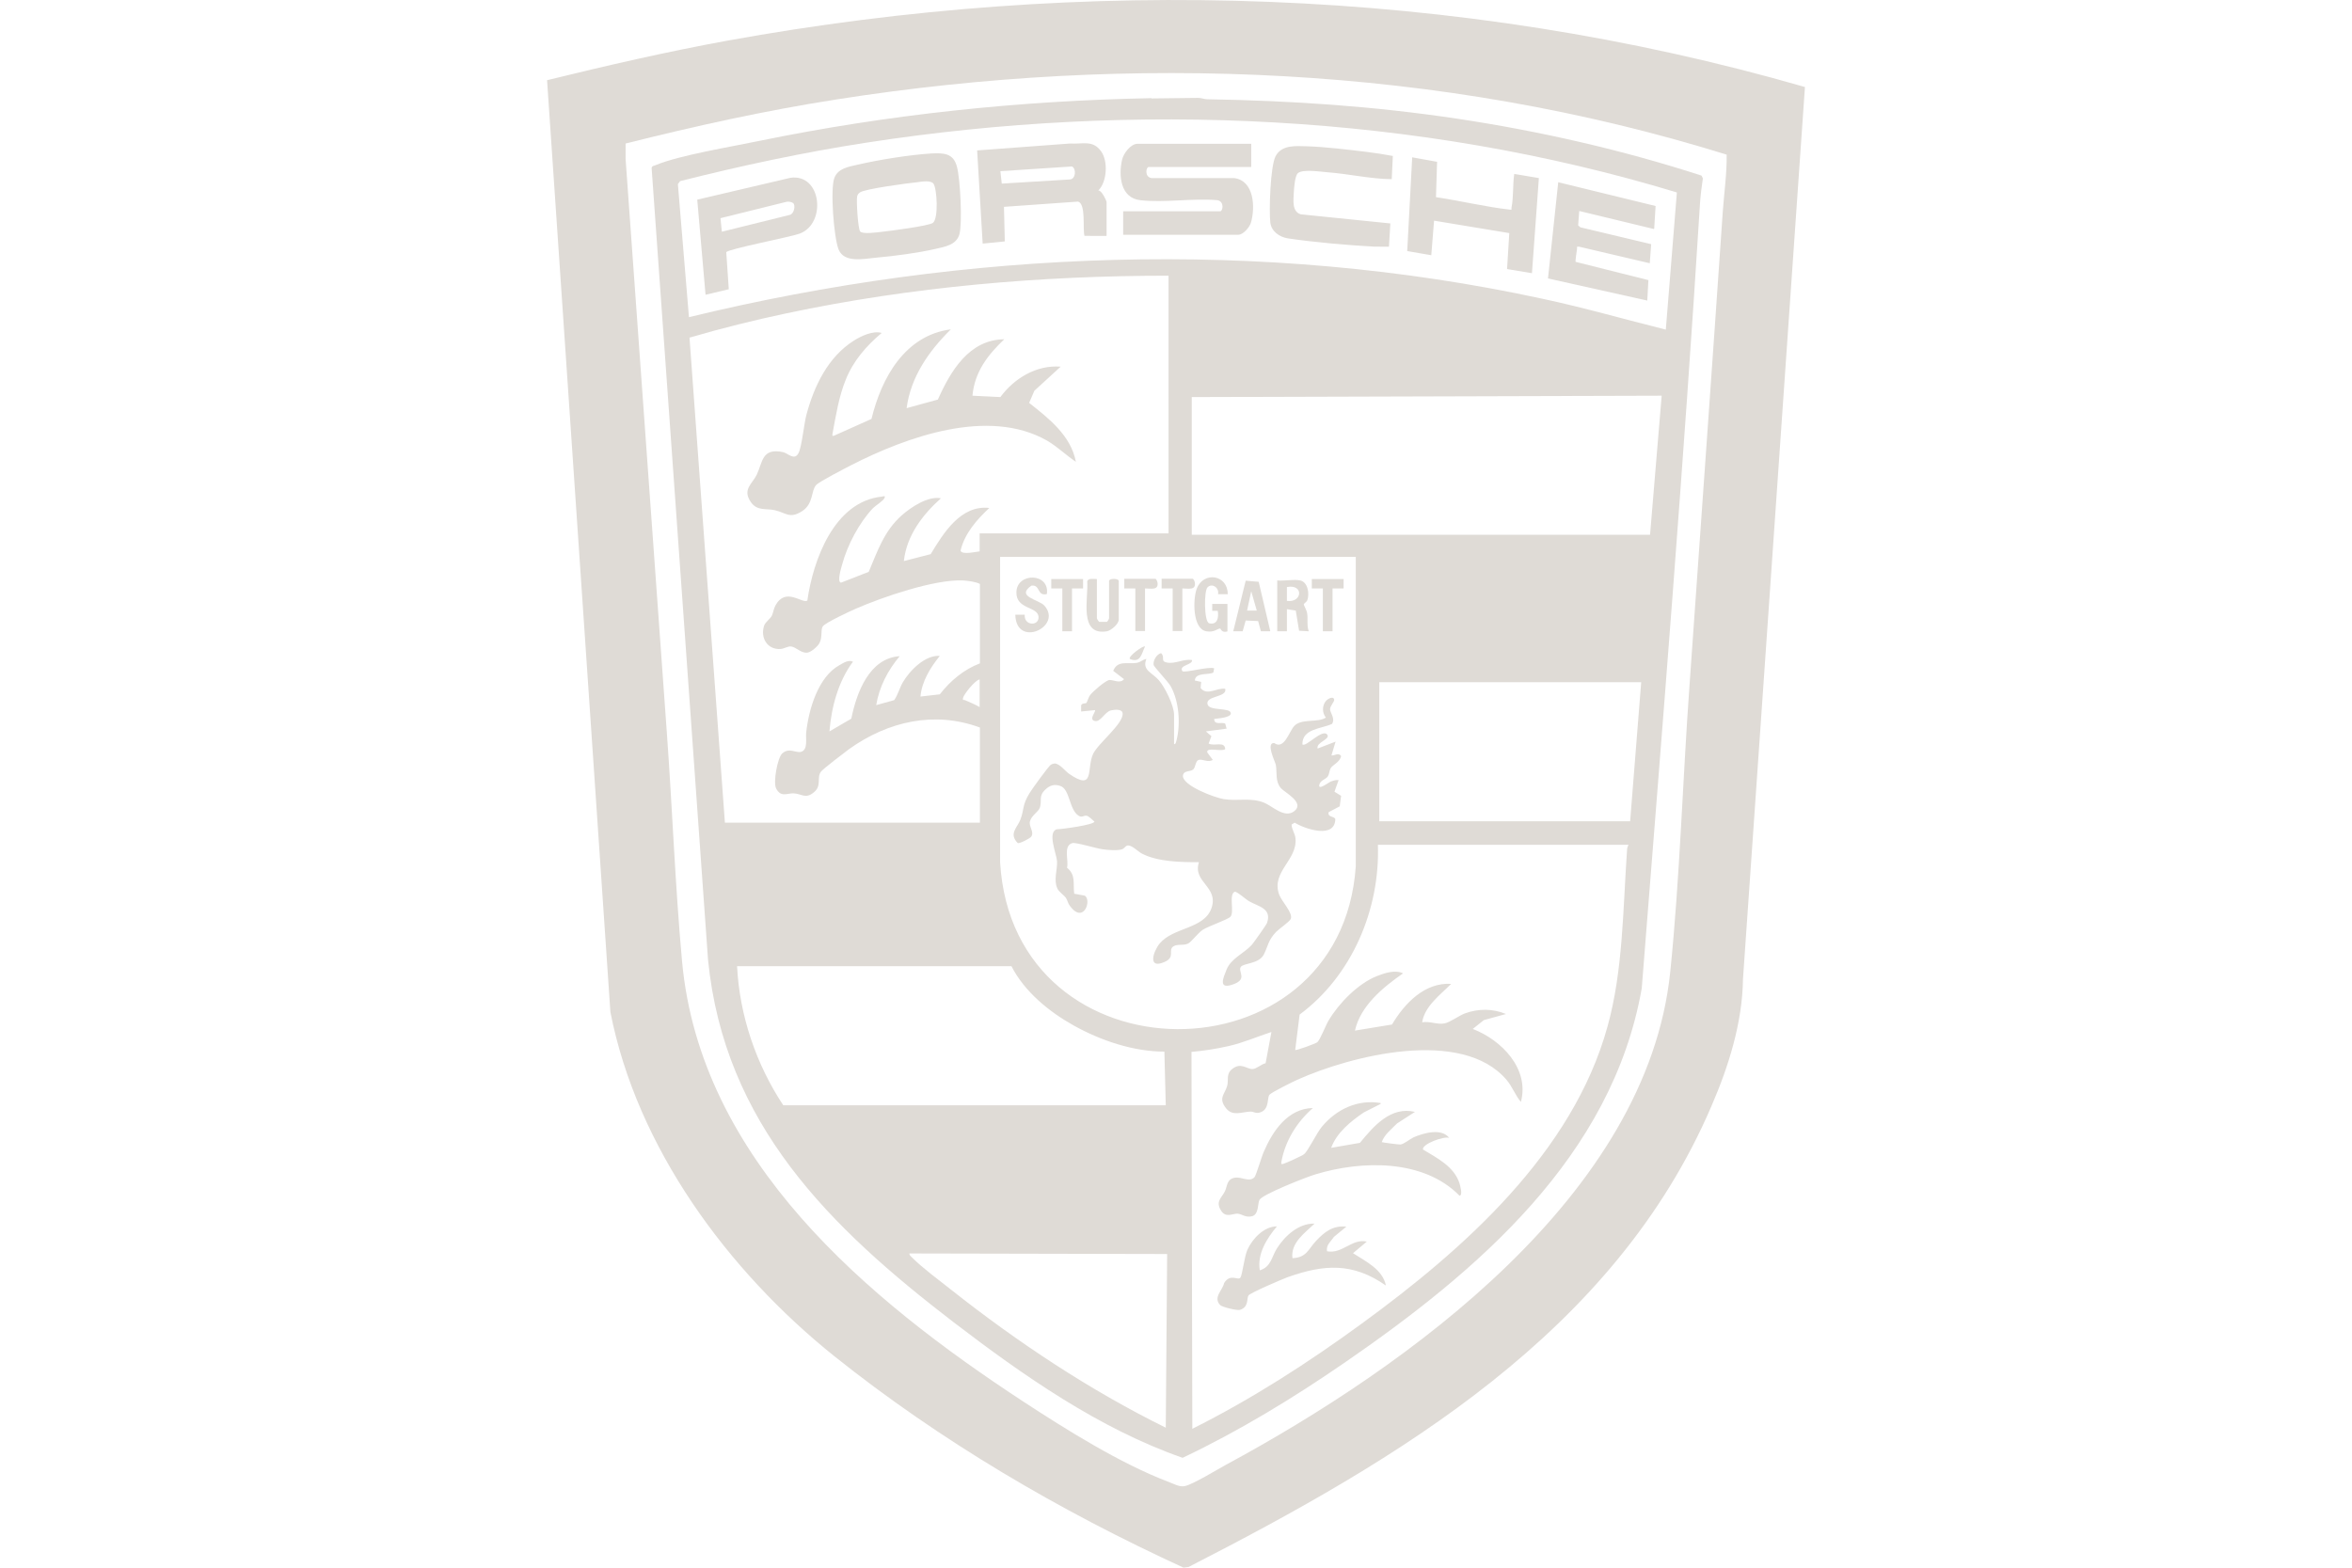
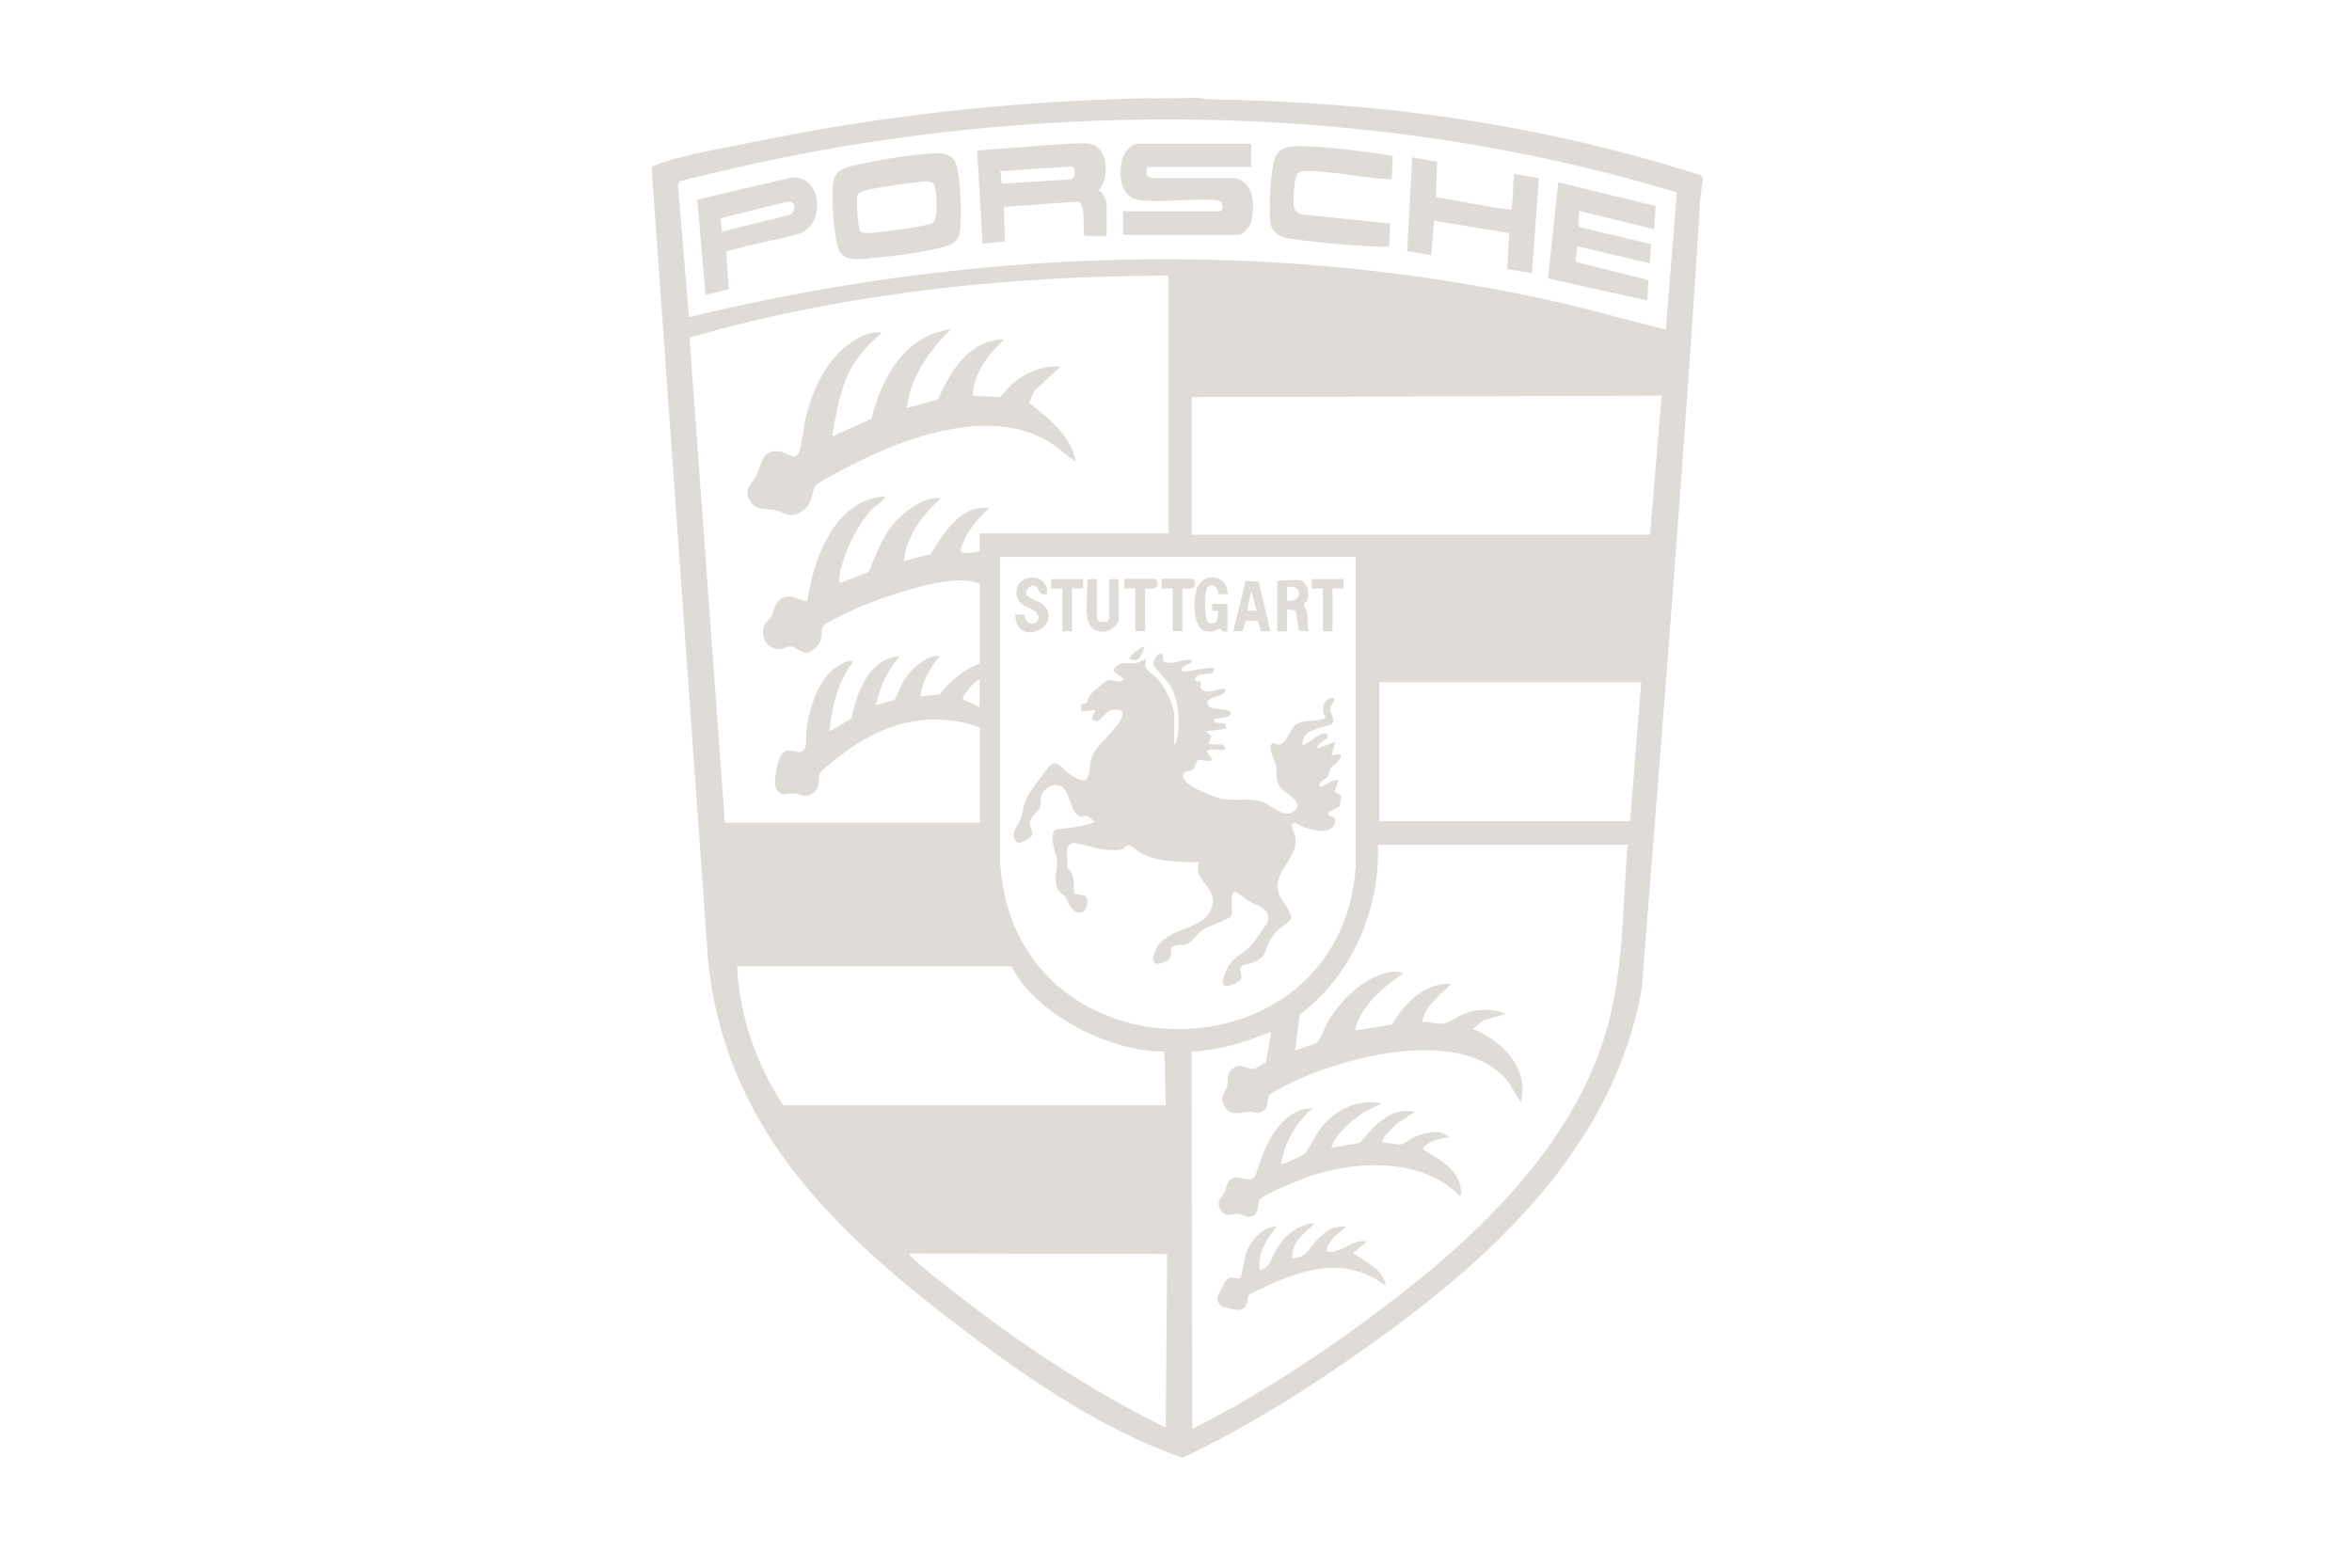
<svg xmlns="http://www.w3.org/2000/svg" viewBox="0 0 850.4 566.9">
  <defs>
    <style>.st0{fill:#dfdbd6}.st1{fill:#e0dbd6}.st3{display:none}</style>
  </defs>
  <g id="Ebene_4">
-     <path d="m652.6 31.5-22.4 322.6c-.2 15.7-5.2 31.6-11.4 45.9-35.1 81.9-113.2 127.8-189.1 166.7l-1.8.2c-44.7-20.5-87.9-45.8-126.3-76.5-38.4-30.8-71.3-75.3-80.9-124.4L197.8 29c21.6-5.3 43.3-10.3 65.2-14.3C391.9-8.7 526.7-4.9 652.7 31.5Zm-28.4 24.4C520.7 23.7 409.1 19.2 302.2 36c-25.6 4-50.9 9.6-76 15.9v5.7c5 69.1 9.9 138.2 14.9 207.3 2 27.5 3 55.2 5.5 82.7 6.6 72 67 122.3 123.3 159.2 15.6 10.2 35.2 22.5 52.6 29.1 1.9.7 4 2 6 1.5 3-.7 11.5-5.9 14.8-7.7 65.7-35.5 152.3-97.5 160.6-178.2 3.5-34.1 4.5-69.8 7-104.1 4-57 8.1-113.9 12-170.9.5-6.9 1.5-13.8 1.4-20.6Z" class="st0" />
    <path d="m416.4 35.6 16.8-.2c1.2 0 2.3.5 3.4.5 30.5.5 60 2.5 90.1 7 30 4.5 59.8 11.3 88.5 20.6l.5 1c-.4 2.7-.8 5.8-1 8.5-5.9 94.8-13.6 189.7-21.1 284.4-10.7 60.9-59.5 102.4-107.6 135.5-18.6 12.8-38 24.6-58.4 34.3-30.1-10.5-57.7-29.8-82.9-49.1-44.7-34.3-82.8-71.6-88.7-131L235.6 60.7c.2-.8.9-.7 1.5-1 8.7-3.6 27.2-6.6 37.2-8.7 46.7-9.6 94.3-14.6 142-15.5Zm185.9 83.6 4-49.6c-93.8-28.5-196.2-33-293.1-18-22.7 3.5-45.1 8.3-67.3 13.9l-.8 1.1 4 48.1c100.4-24.4 207.1-28.6 308.4-6.7 15.1 3.2 29.9 7.5 44.8 11.2M422.5 99.7c-46.3 0-92.8 4-138.1 13.6-11.8 2.5-23.5 5.4-35.1 8.8l12.8 175.4h92.2v-34.4c-16.5-6.1-33.3-2.2-47.3 7.8-1.6 1.2-9.4 7.1-10.2 8.2-1.6 2.2.4 5-2.5 7.4-3.1 2.6-4.4.5-7.5.4-2.4 0-4.5 1.5-6.2-1.8-1.1-2.2.5-11 2.2-12.6 2.5-2.3 5-.1 6.8-.6 2.7-.7 1.6-5.1 1.9-7.1.9-8.2 4.3-20.1 12.1-24.3 1.4-.8 3.2-2 4.8-1.2-5.3 7.1-7.8 16.4-8.5 25.2l7.9-4.6c1.9-9.4 6.5-21.9 17.5-22.6-4.3 5.1-7.4 11.1-8.5 17.7l6.5-1.8c1.4-2 1.9-4.3 3.1-6.4 2.5-4.3 8.1-10 13.4-9.6-3.4 4.2-6.5 9.2-7 14.7l7-.8c3.8-4.9 8.7-9 14.5-11.2v-28.7c-1.3-.8-4.5-1.2-6.2-1.3-10.3-.4-29 6-38.6 10.2-2.1.9-11.1 5.1-12 6.4s0 4-1.3 6.2c-.6 1.1-2.9 3.1-4.2 3.3-2.2.4-4.2-2-5.9-2.2-1.2-.2-2.5.8-3.9.9-4.8.3-7.4-4.1-5.9-8.5.4-1.2 2.2-2.4 2.8-3.6.5-1.1.6-2.4 1.3-3.7 3.7-6.7 9.6-.5 11.5-1.7 2.1-14.7 9.7-35.8 26.9-37.6.4 0 1.5-.6 1 .5-.4 1-3.2 2.7-4.2 3.7-5 5.3-9.2 13.3-11.1 20.3-.3 1.1-2 6.5-.4 6.6l10-3.9c3.2-7.6 5.6-14.8 11.9-20.4 3.4-3 9.5-7.1 14.2-6.2-6.7 6-12.4 13.5-13.4 22.7l9.7-2.5c4.6-7.6 10.9-17.9 21.2-16.7-4.6 4.3-8.9 9.2-10.4 15.4.4 1.7 5.6.4 6.9.3v-6.5h68.3V99.2Zm8.4 43.9v49.8h165.7l4.2-50.3zm59.3 57.8H361.6v110.4c4.7 80.2 123.2 80.3 128.6 1.5zm-136 44.3c-1.7.3-5.8 5.5-6 6.7-.2 1.1.3.6.7.8 1.8.8 3.6 1.5 5.3 2.5zm239.2 1h-94.7V297h90.7zm-4.5 58.8h-90.7c.8 23.4-9.4 47.4-28.3 61.4l-1.6 12.8c.3.3 7.4-2.3 8-2.8 1.1-1 3-6.1 4.1-7.9 3.7-6.2 10.6-13.3 17.4-16 2.8-1.1 6.6-2.4 9.5-1-7.2 5-15.4 11.7-17.4 20.7l13.4-2.2c4.5-7.6 11.8-15.3 21.4-14.7-4 4-9.6 8.1-10.5 13.9 2.7-.5 5.4.9 8.1.4 2-.4 5.2-2.8 7.3-3.6 4.9-1.8 10.1-1.8 14.9.2l-8 2.2-4 3.2c10.4 4 20.6 14.4 17.4 26.4-2.1-2.5-3-5.4-5.2-8-16.1-18.9-56.1-8.8-75.7 0-1.7.8-9.1 4.4-10 5.4s0 4.9-2.9 6.2c-2 .9-2.7-.2-4.1-.1-3 .1-6.3 1.8-8.7-1.2-2.9-3.7-.5-5 .4-8.1.6-2.1-.5-4.3 1.8-6.1 3.2-2.6 5.3.1 7.4 0 1.3 0 3.2-1.8 4.7-2.1l2.1-11.3c-5.2 1.7-10.2 3.9-15.5 5.1-4.4 1-8.9 1.7-13.4 2.1l.3 136.3c21.4-10.7 41.9-23.9 61.2-38 36.9-26.9 76.3-61.8 88.9-107.4 5.7-20.4 5.6-43 7.1-64.1 0-.7.3-1.1.5-1.7Zm-223.2 43.9h-99.2c.9 17.9 6.9 35.5 16.7 50.3h138.3l-.5-19.4c-11.2 0-23-4-32.7-9.4-9-5-17.9-12.3-22.6-21.5M422 453.5l-93.2-.2c0 .7.6 1.1 1 1.5 3.9 3.9 9.8 8.2 14.2 11.7 23.9 18.9 50.1 36.3 77.5 49.8z" class="st0" />
    <path d="M343.7 119.2c-7.9 7.8-14.4 17.1-15.9 28.4l11.3-3.1c4.6-10.3 11.3-21.7 24-21.8-6 5.7-10.7 11.8-11.5 20.4l10.1.5c5-6.8 13.1-11.7 21.8-11l-9.5 8.7-1.9 4.4c7.1 5.6 15.1 11.8 16.9 21.3-3.6-2.4-6.7-5.5-10.5-7.7-21.2-12-50.7-1.3-70.7 8.9-2.3 1.2-11.5 5.9-12.7 7.2-1.9 2-.9 6.7-5 9.4-4.6 3-5.9.6-10-.3-3-.7-6.3.4-8.6-2.9-3.2-4.6.5-6.6 2.1-9.9 2.2-4.6 1.8-9.8 9.5-8.2 1.8.4 4.1 3.2 5.6.4 1.2-2.2 2-10.7 2.9-14 2.8-10.4 7.8-20.8 17.1-26.7 2.7-1.7 6.9-3.7 10.1-2.8-5.5 4.6-10.3 10.1-13 16.9-2.5 6.1-3.6 13.1-4.8 19.6-.1.7-.1.9.7.6l13.4-6c3.6-14.8 12-30.2 28.7-32.4ZM499.2 399.2l-6.1 3.1c-4.7 3.2-9.8 7.3-11.8 12.8l10.4-1.8c5-6.1 11.2-13.3 19.9-11.2l-6.5 4.2c-2 2.1-4.5 3.9-5.5 6.7.2.2 6 .9 6.7.9 1.3-.1 3.5-2 4.8-2.6 3.7-1.6 10.1-3.4 12.9.2-1.9-.7-9.9 2.2-9.5 4.2 5.1 3.1 11.2 6.1 13.2 12.2.2.7 1.3 4.5 0 4.5-13-13.3-35.4-12.8-52.1-7.7-3.1.9-19.1 7.2-20.2 9.2-.7 1.2-.2 5.2-2.6 5.9s-3.7-.8-5.4-.9c-1.9 0-4.2 1.6-5.9-1.1-2.1-3.3.2-4.6 1.4-7 .9-1.9.6-4.4 3.6-4.9 2.5-.4 5.2 1.8 7.1-.2.6-.7 2.6-7.6 3.4-9.3 3.2-7.4 8.6-15.5 17.7-15.7-5.8 5.1-10 11.8-11.4 19.5-.1.7-.1.9.7.7 1-.3 6.8-2.9 7.5-3.5 1.5-1.2 4.5-7.6 6.5-10 5.3-6.3 12.9-9.9 21.2-8.5ZM475.3 442.5c-3.5 3.4-8.7 6.9-8 12.5 5.1-.2 5.7-3.2 8.5-6.2 3.1-3.3 6.1-5.7 11-5.2l-4.5 3.7c-1.1 1.7-2.9 2.9-2.5 5.2 5.5 1.1 9-4.7 14.4-3.5l-5 4.2c4.6 3 10.7 5.8 11.9 11.7-12-8.4-22.4-7.7-35.6-3-1.9.7-13.6 5.7-14.1 6.6-.7 1.1.2 4.2-3.1 5.2-1 .3-6.5-1-7.2-1.8-2.5-2.8.9-5.2 1.5-7.9 2.3-3.7 5.1-.7 5.9-2 .7-1 1.4-7.5 2.5-10 1.8-4 6-8.5 10.7-8.5-3.7 4.4-7.2 10-6.2 15.9 4.2-1.3 4.2-4.9 6.3-8.1 2.9-4.5 7.8-8.9 13.4-8.8ZM452.4 51.9v8.5h-37.1c-.9 0-1.6 3.5 1 4h29.9c7.3.9 7.7 10.6 6.1 16.1-.5 1.7-2.8 4.4-4.6 4.4h-41.6v-8.5h35.1c.9 0 1.6-3.5-1-4-8.9-.8-19.2 1-27.9 0-7.2-.8-7.9-8.9-6.6-14.6.5-2.3 3.1-5.8 5.6-5.8h41.1ZM336.7 55.5c4.4-.2 8-.2 9.3 4.8 1.2 4.4 2 20.3.9 24.4-1.1 3.9-5.2 4.5-8.6 5.3-6.5 1.5-15 2.6-21.7 3.2-4.3.4-11.4 2-13.4-3-1.7-4.2-3.1-21.9-1.5-25.9 1.3-3.4 5.1-4 8.2-4.7 7.7-1.8 18.9-3.6 26.8-4.1M311 83.7c.9 1.1 6.4.3 8.1.1 2.8-.3 16.7-2.1 18.2-3.2 2.1-1.6 1.5-12.4.2-14.2-1-1.3-4.3-.7-5.9-.5-3.1.3-19 2.4-20.7 3.7-.6.5-.8.7-1 1.5-.3 1.6.3 11.6 1.1 12.6M597.9 82.8 571 76.3l-.4 5.2.8.7 25.6 6.1-.5 6.9-25.6-6c-1.1 0-.6 0-.7.8s-.7 4.5-.5 4.7l26.3 6.6-.4 7.4-35.9-8 3.7-34.8 35.2 8.6-.5 8.2ZM503.6 56.4l-.4 8.4c-7.8-.1-15.4-1.9-23.2-2.5-2.6-.2-8.9-1.2-10.7.3-1.1.9-1.4 5.2-1.5 6.9-.1 2.7-.8 7 2.5 8l32.4 3.3-.5 8.4H497c-9.5-.5-22-1.6-31.4-3-3-.5-5.9-2.5-6.3-5.7-.5-4.4 0-20.3 1.9-24 2.2-4.2 7.3-3.7 11.3-3.6 6.6.2 14.7 1.2 21.4 2 3.2.4 6.5.9 9.7 1.5M519.6 58.5l-.4 12.8c8.8 1.3 17.8 3.5 26.6 4.5 1.1.1.6 0 .7-.7.8-4 .4-8.2 1-12.2l8.9 1.5-2.5 34.4-9-1.5.8-13-27.2-4.5-1 12.5-8.7-1.5 1.8-33.9 8.9 1.6ZM470.1 209.9c2.8.6 3.4 4.8 2.6 7.1-.2.7-1.2 1.1-1.3 1.6 0 .3 1.1 2.2 1.2 3.1.4 2.2-.2 4.4.6 6.6l-3.5-.2-1.2-7.3-3.2-.5v8h-3.5v-18.4c2.4.3 6-.5 8.2 0Zm-4.8 7.4c5.6.8 6.2-6.2 0-5zM443.9 228.3c-2.1.8-2.6-1-2.7-1-1.1 0-2.1 1.5-5 1-5.1-.8-4.9-11.7-3.5-15.4 2.5-6.5 11.3-5 11.2 2h-3.5c.5-2.3-2.1-4.2-3.8-2.5-1.3 1.2-1.3 12.5.6 13 3 .7 3.5-2.1 3.1-4.5h-2v-2.5h5.5v10ZM459.3 228.3h-3.4l-1-3.7-4.5-.2-1.1 3.9h-3.4l4.5-18.3 4.7.4zm-4.9-7.5-2-7-1.5 7zM396.6 209.4v14.2c0 .2.6 1.1.8 1.3h2.8c.3-.2.8-1.1.8-1.3v-13.5c0-1 3.5-1 3.5 0v14c0 1.5-2.7 3.9-4.3 4.2-10.3 1.7-6.6-12-7.1-18.1.4-1.2 2.3-.8 3.4-.8ZM378.6 214.8c-3.8 1-2.3-3.5-5.7-3-5.7 4 2.7 5 4.7 7.2 6.8 7.6-10.2 15.6-10.5 3.3h3.4c-.3 4.1 5.2 4.2 5 .8-.2-3.9-8.2-2.6-8-9 .2-7.2 12.2-7 11 .8ZM427.5 212.8v15.4H424v-15.4h-4v-3.5h11.2c.3 0 .7.8.8 1.3.5 3-2.4 2.2-4.5 2.2M414 212.8v15.4h-3.5v-15.4h-4v-3.5h11.2c.3 0 .7.8.8 1.3.5 3-2.4 2.2-4.5 2.2M391.6 209.4v3.4h-4v15.5h-3.5v-15.5h-4v-3.4zM485.8 209.4v3.4h-4v15.5h-3.5v-15.5h-4v-3.4zM424.5 269.1c.7.1.7-.9.9-1.4 1.5-6 .9-14.1-2.1-19.5-1-1.8-6.1-7-6.2-7.8-.2-1.6 1.1-3.8 2.7-4.2 1.6 1.5-.4 2.9 2.1 3.4 3.1.6 5.9-1.4 9.1-.9.3 1.8-4.9 1.8-3.5 4 .6.8 9.6-1.8 11.5-1l-.3 1.5c-1.5 1-6.5-.2-6.7 2.9l2.3.5-.2 2.2c2.3 3 5.9-.2 8.9.3.8 3.2-7.2 2.4-6.4 5.6.6 2.5 8 1.1 8.4 3.1.4 1.8-5 2-6 2.2 0 2.4 2.9 1 4 1.7l.5 1.8-7.5 1 2 1.7-1 2.7c2.2 1.1 5.8-1 6 2-1.3 1.1-6.9-.9-6.5 1.2l2 2.7c-1.7 1.1-3.7-.4-5.1 0-1.2.4-1.1 2.7-2 3.5-1.2.9-3.5.2-3.7 2.3 0 3.6 11.6 7.9 14.8 8.4 5.1.8 9.7-.7 14.6 1.3 3.1 1.3 7.3 5.7 10.8 3.1 4.1-3.1-3.4-6.8-4.8-8.4-2.1-2.5-1.3-5.6-1.8-8.4-.3-1.3-3.7-8-.6-7.9 3.6 2.6 5.4-4.1 7.2-6.1 2.6-2.9 8.5-1.1 11.5-3.1-1.4-1.7-1.4-4.3 0-6 .7-.8 2.7-1.9 3-.5.1.8-1.5 2.3-1.5 3.5s2 3.4.7 5.3c-3.9 1.8-10.8 1.7-10.7 7.4 1.2 1.2 7.3-5.9 9-3.5 1.2 1.7-4.1 2.7-3.5 5l6.5-2.5-1.5 5c1.3.1 2.5-1.2 3.5.2-.4 2.2-2.9 3.1-3.7 4.3-.6.9-.5 2.3-1.2 3.2-.8 1-2.7 1.3-3 3-.4 2 3.5-1 4.2-1.3.9-.3 1.8-.6 2.8-.5l-1.5 4.2 2.4 1.5-.5 3.8-4 2.1c-.5 1.9 2 1.4 2.4 2.5-.1 7.2-10.8 3.7-14.7 1.3l-1.1.7c0 1.7 1.3 3.3 1.4 5 .8 7.8-8.9 12.1-5.9 20.3.9 2.5 5.1 6.7 4.2 8.8-.5 1.1-4 3.4-5.3 4.7-2.9 3.1-2.8 4.8-4.4 8.1-1.8 3.6-7.4 3.1-8.4 4.6-1.1 1.8 2.9 4.6-3.4 6.5-4.7 1.4-2.9-2.6-1.7-5.6 1.6-4 6.4-5.9 9.1-8.9.7-.8 5.3-7.3 5.5-7.9 1.9-5.4-3.3-6-6.5-7.9-1.1-.6-4.5-3.7-5.2-3.4-2.2 1 0 7.3-1.5 9-1 1.1-8 3.4-10.1 4.8-1.9 1.3-4.1 4.5-5.4 5-1.7.7-3.5 0-5.1.9-2.2 1.4.9 3.9-3.3 5.7-6.2 2.7-4-3.9-1.7-6.7 4.9-5.9 16-5.2 18.7-12.7 2.8-7.9-6.9-9.4-4.5-16.7-6.4 0-14.8-.1-20.6-3.1-1.6-.8-3.7-3.3-5.4-2.9-.6.2-1 1-1.7 1.3-1.7.6-5.4.3-7.3 0-2.2-.3-9.7-2.6-10.8-2.2-3.4 1-1.2 6.3-1.9 8.9 3.3 2.7 2.1 5.7 2.6 9.4l3.8.7c2.6 1.5-.3 10.4-5.3 3.8-.8-1-.9-2.1-1.5-3-.9-1.2-2.5-2.1-3.1-3.4-1.4-3.1 0-6.5-.1-9.8-.2-2.7-3.6-10.6-.1-11.6 1.6 0 13.6-1.6 13.6-2.8-.7-.6-2.1-2-2.8-2.1-1.1-.2-1.6.8-2.9 0-3.5-2.2-3.1-9.7-6.7-10.8-2.1-.7-3.7-.2-5.3 1.3-2.6 2.4-1.2 4-2 6.5-.5 1.6-3 2.8-3.6 5-.5 1.9 1.6 3.8.5 5.5-.4.7-4.2 2.6-4.9 2.4-3.4-3.4-.1-5.7.9-8.4 1.5-3.9.6-5.2 3.3-9.6.8-1.4 7-9.9 7.7-10.3.4-.3.9-.4 1.4-.5 1.8 0 3.8 2.7 5.2 3.7 9.5 6.6 6.3-1.9 8.7-7.1 1.8-3.9 11-10.9 10.7-14.7-.1-1.7-2.9-1.4-4.2-1.1-2.3.5-3.8 4.5-6 3.8-2.1-.6.7-3.5.2-3.9l-5 .5v-2.2c.3-.9 1.5-.6 1.9-.9.3-.3.7-2 1.4-2.9.9-1.2 5.7-5.4 7-5.4 1.5 0 3.9 1.4 5.2-.3l-3.9-3c1.6-4 5.3-2.3 8.6-2.9 1.4-.3 2.1-1.2 3.4-1.4-1.7 4.1 2.1 4.9 4.5 7.7 2.2 2.5 5.5 9.2 5.5 12.5v10.2Z" class="st0" />
    <path d="M414 233.8c-1.3 2.7-1.6 6.1-5.5 4.5-.7-.9 4.9-5 5.5-4.5M392.1 85.3c-.7-2.8.6-11.5-2.3-12.4L363 74.8l.3 12.5-8 .8-2-33.7 33.6-2.5c4.5.3 8.2-1.4 11.2 2.8 2.6 3.5 2.2 11.1-1 14.2 1.1-.3 3 3.7 3 4.2v12.2zm-29.9-18.9 24.6-1.5c2.2-.1 2.4-3.9.8-4.7l-25.9 1.7zM262.6 91.3l.9 13.3-8.4 2-3-34.4 33.7-7.9c11.3-1.6 13.1 16.6 3.3 20.2-3.6 1.3-25.7 5.5-26.5 6.7Zm24.2-17.8c-.5-.5-1.8-.7-2.5-.5l-23.8 5.9.5 4.9 24.6-6.1c1.5-.4 2.1-3.3 1.2-4.3Z" class="st0" />
  </g>
</svg>